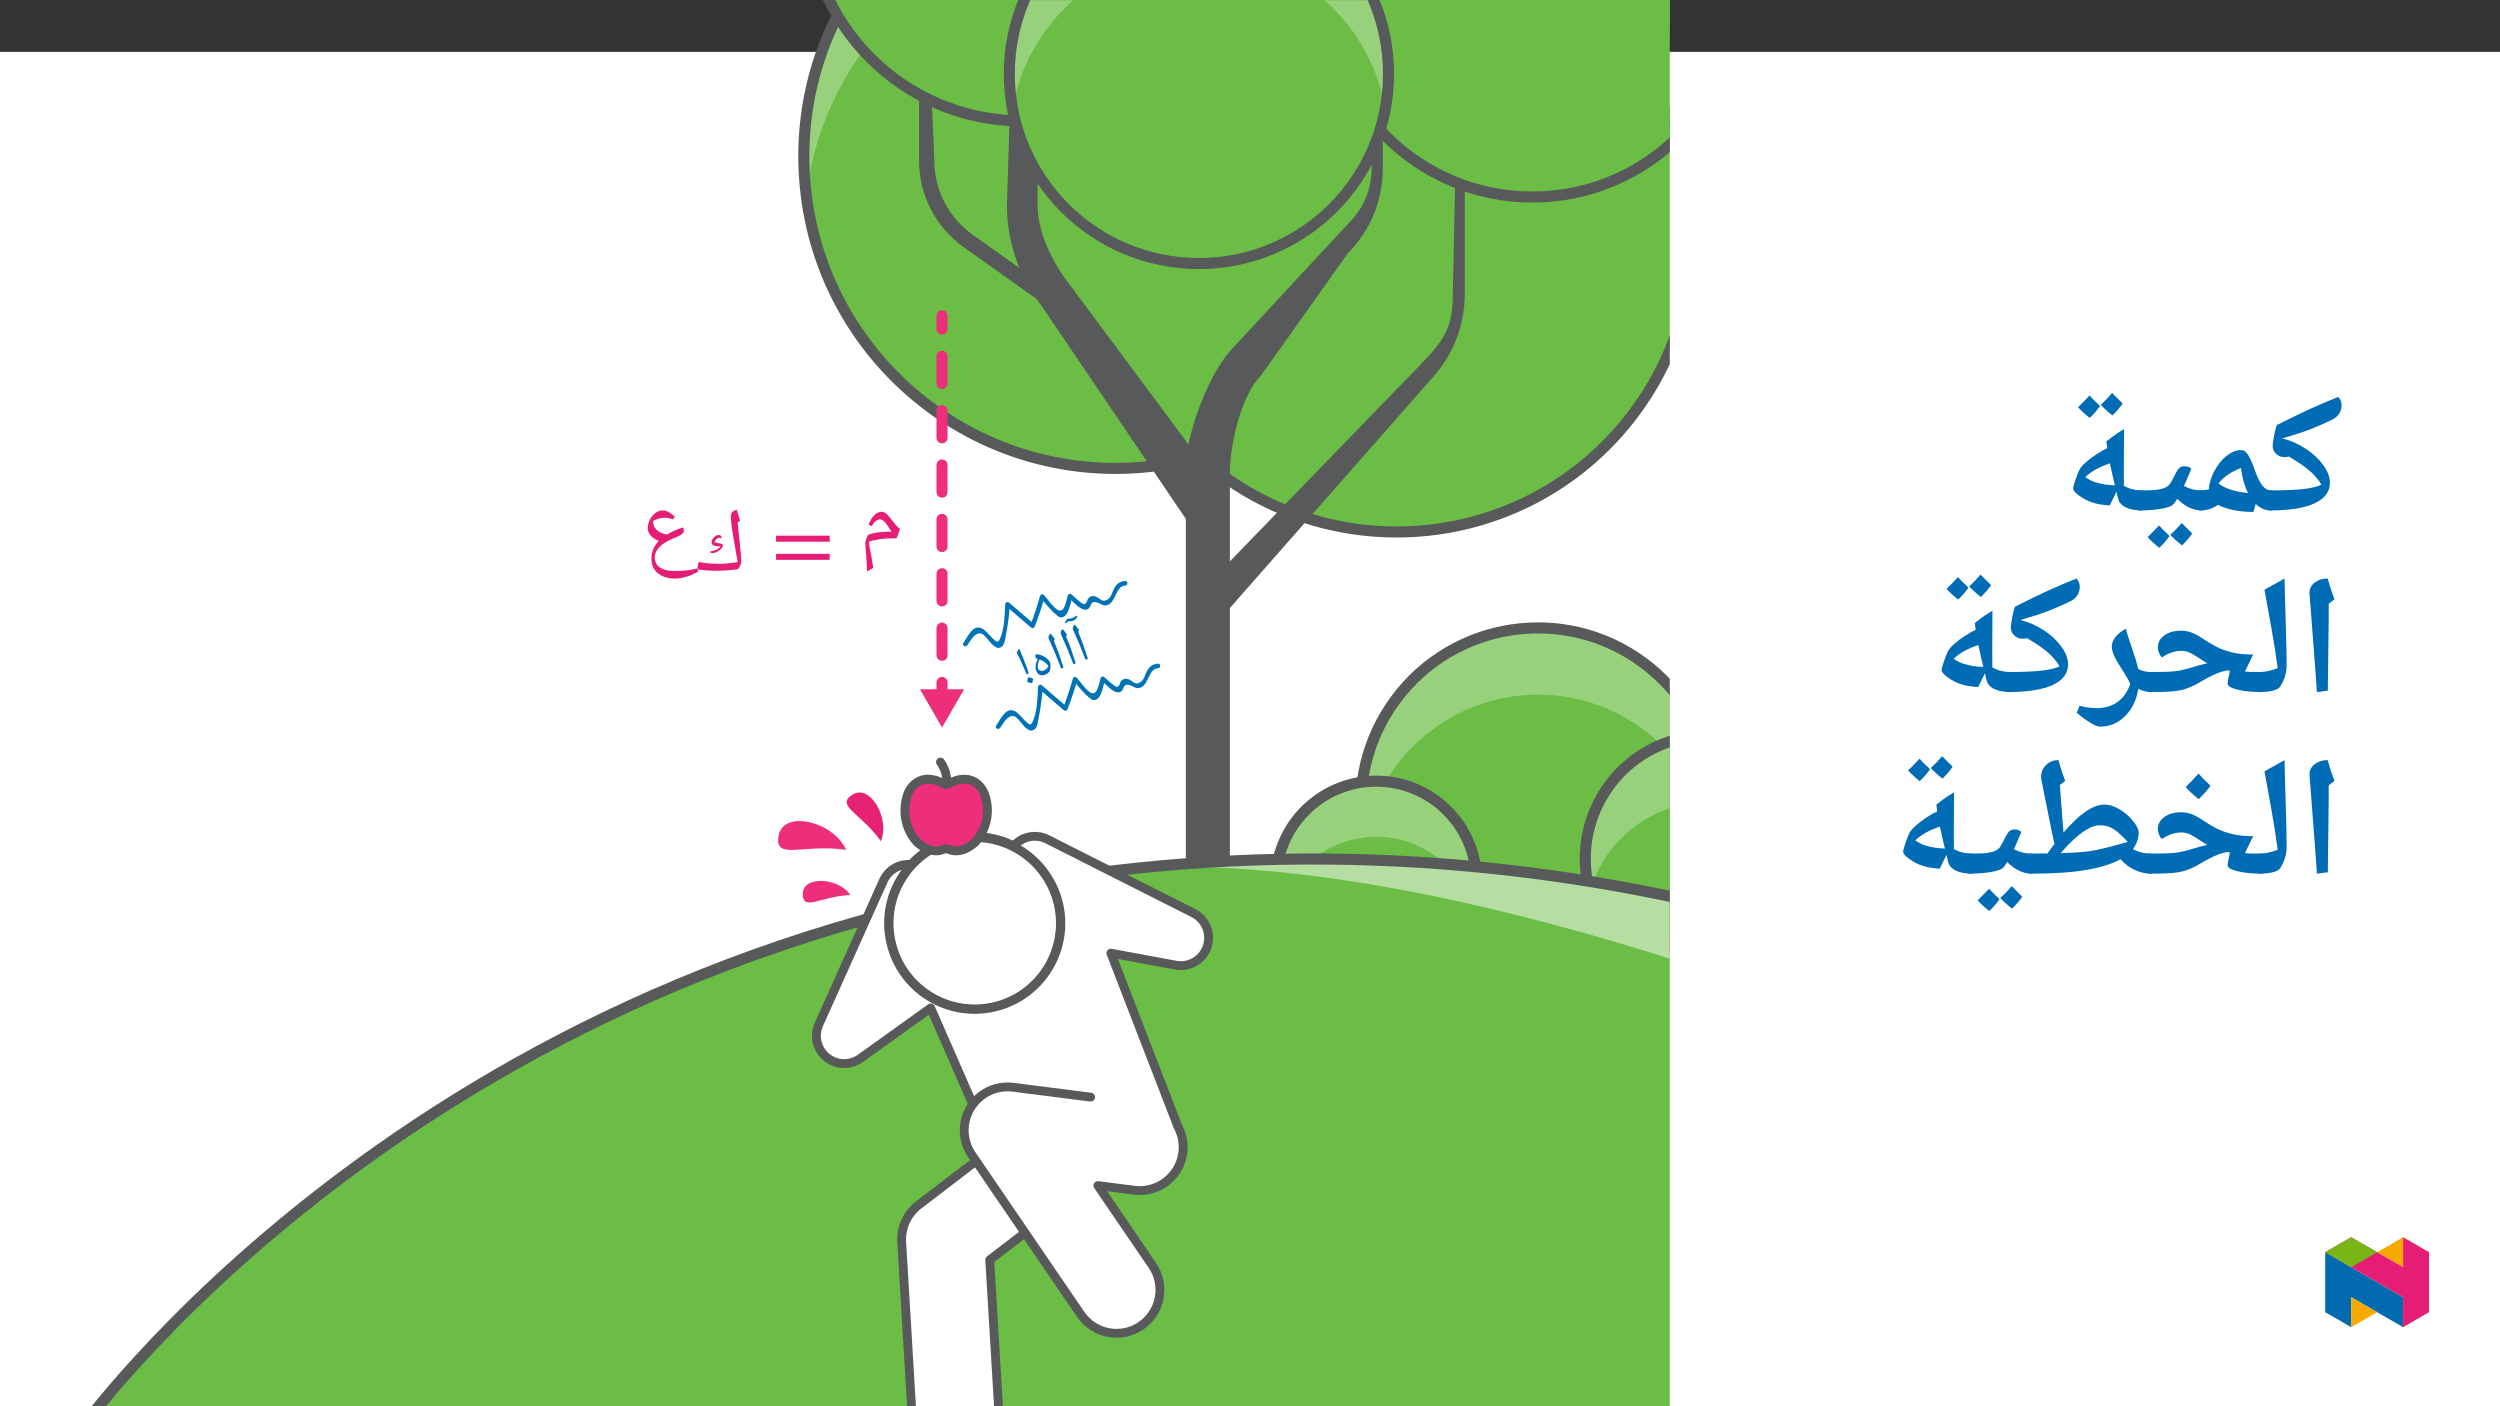
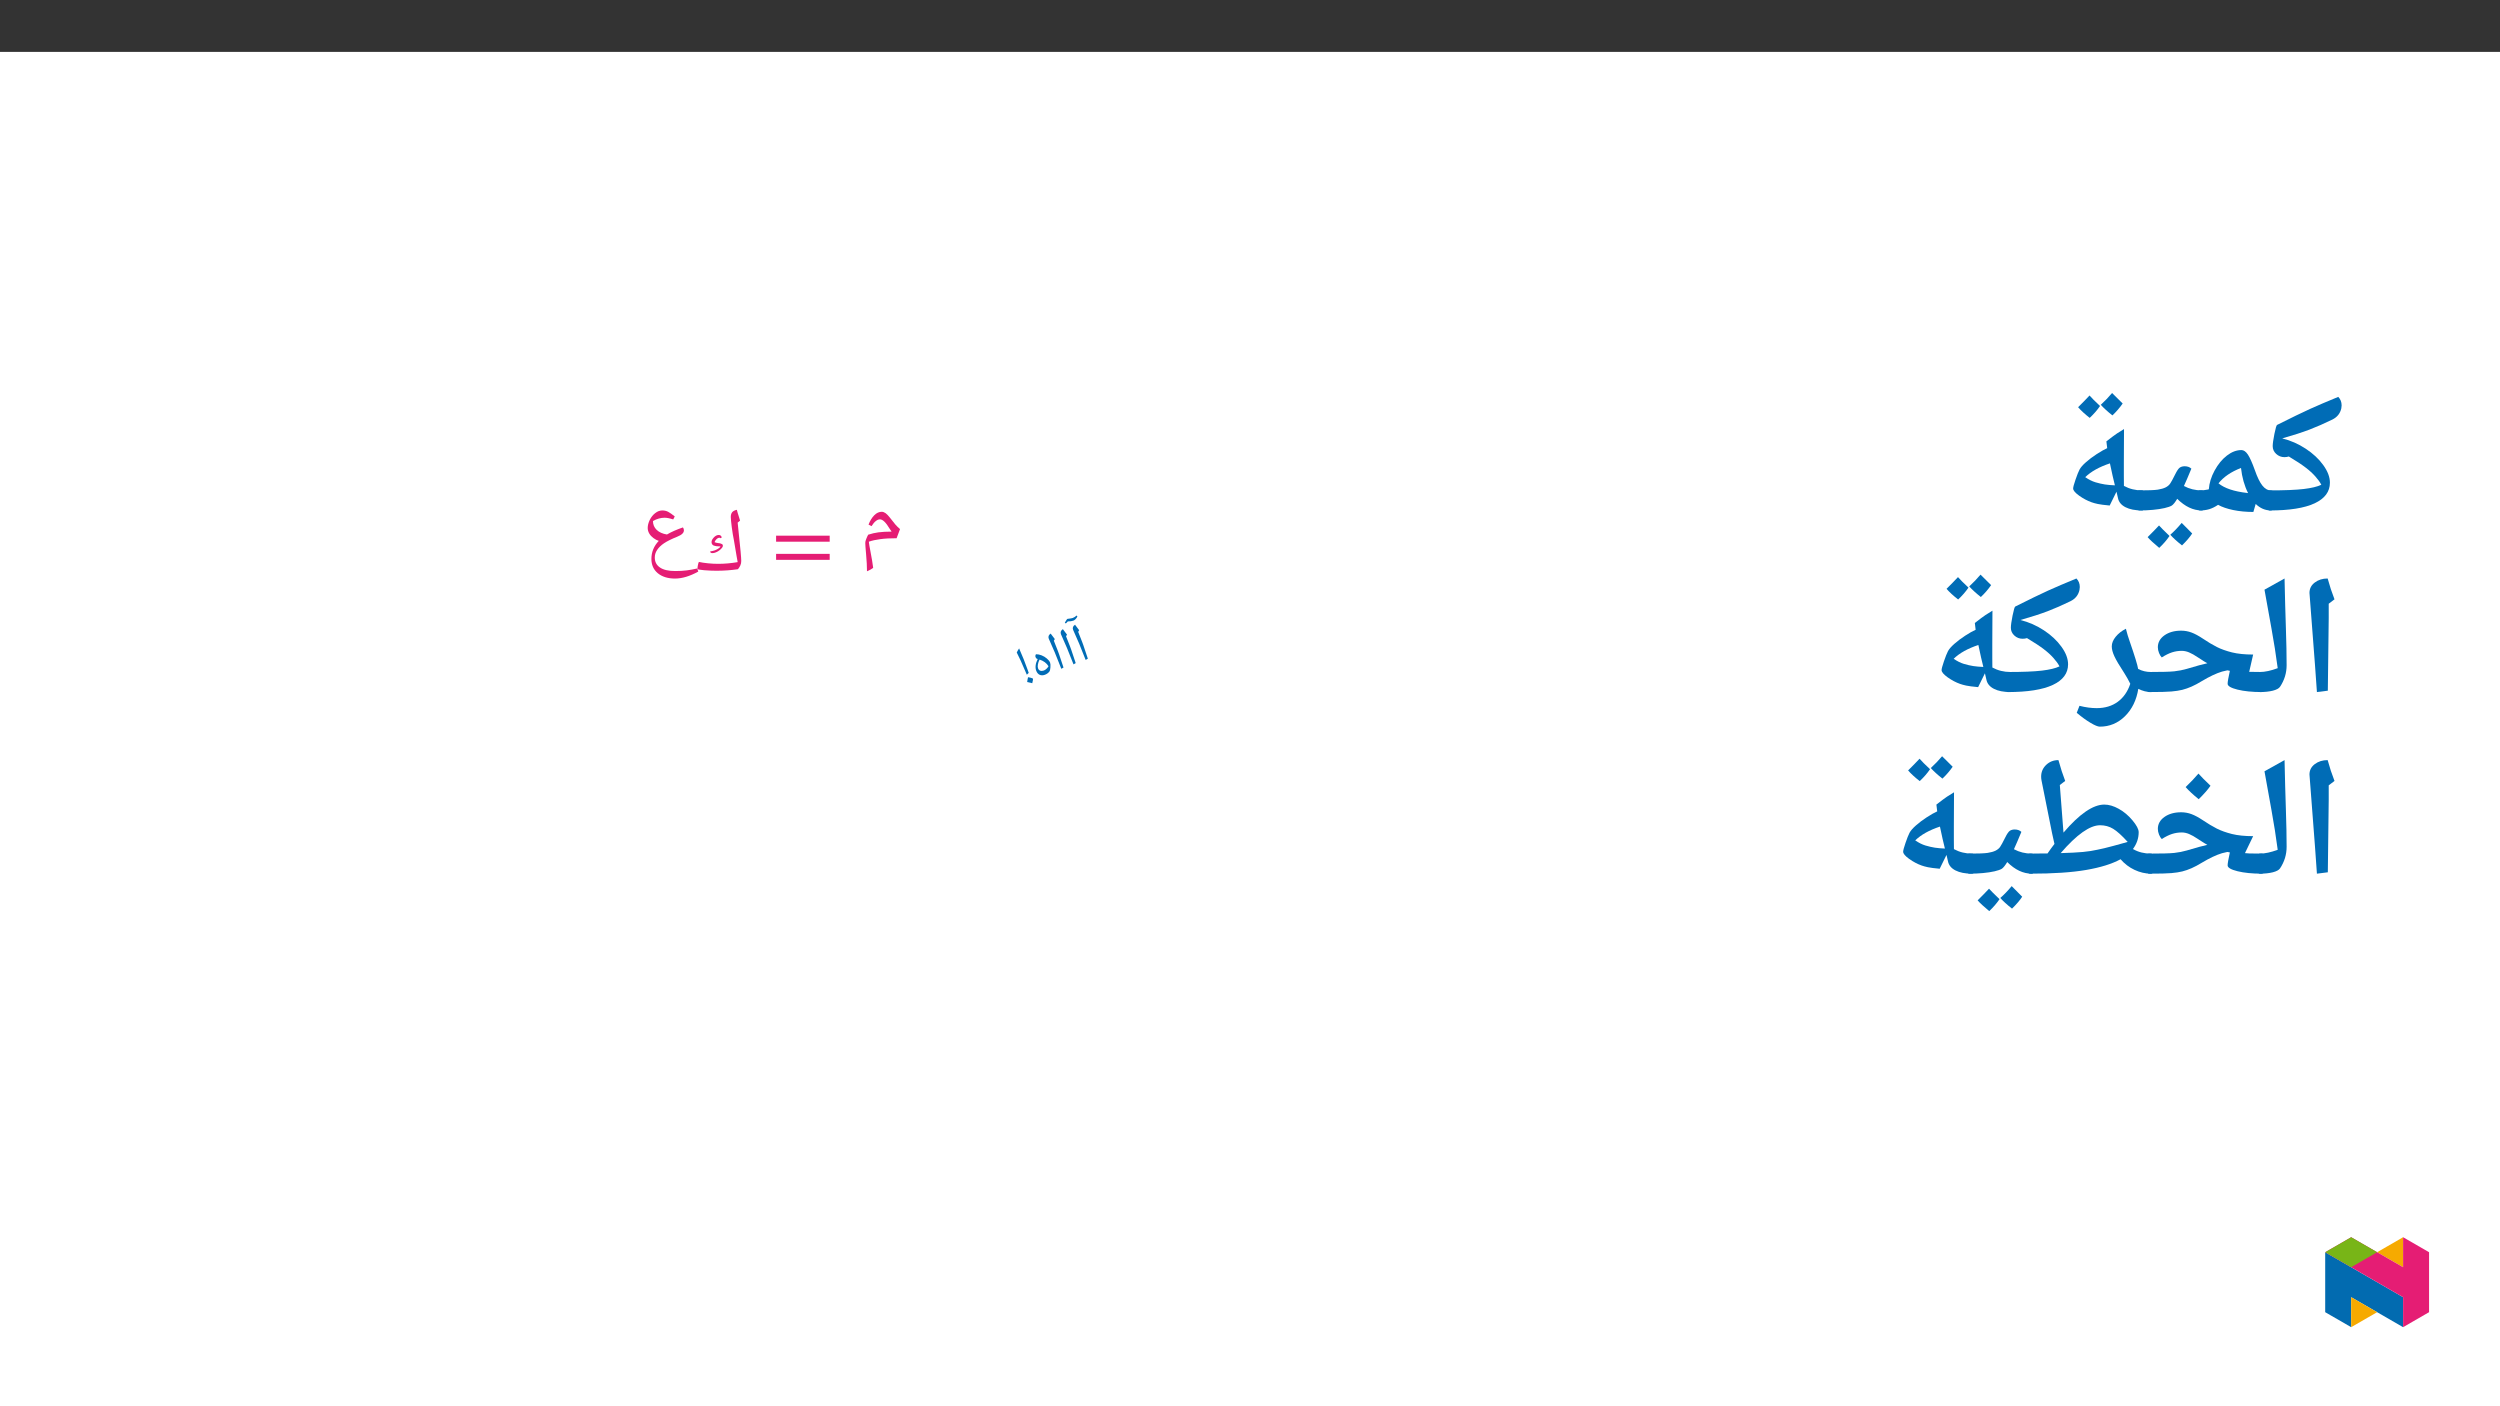
<svg xmlns="http://www.w3.org/2000/svg" xmlns:xlink="http://www.w3.org/1999/xlink" viewBox="0 0 960 540" version="1.1">
  <rect x="0" y="0" width="960" height="540" fill="#333333" stroke="none" />
  <defs>
    <g>
      <symbol overflow="visible" id="glyph0-0">
        <path style="stroke:none;" d="M 8.719 0 L 8.719 -23.859 L -0.031 -23.859 L -0.031 0 Z M 6.422 -2.344 L 2.297 -2.344 L 2.297 -21.547 L 6.375 -21.547 L 6.375 -2.344 Z M 6.422 -2.344 " />
      </symbol>
      <symbol overflow="visible" id="glyph0-1">
        <path style="stroke:none;" d="M 5.375 -1.109 C 5.156 -2.828 4.844 -4.812 4.391 -7.078 L 3.938 -9.562 L 3.703 -11.156 C 4.984 -11.609 6.484 -11.922 8.156 -12.141 C 9.828 -12.375 11.891 -12.484 14.375 -12.484 L 15.688 -16 C 15.094 -16.5 14.469 -17.094 13.875 -17.781 C 13.281 -18.484 12.594 -19.359 11.828 -20.359 C 11.234 -21.141 10.672 -21.688 10.188 -22.078 C 9.656 -22.453 9.172 -22.641 8.656 -22.641 C 7.672 -22.641 6.703 -22.219 5.828 -21.344 C 4.953 -20.469 4.188 -19.281 3.594 -17.719 L 4.75 -17.125 C 5.328 -18.062 5.891 -18.734 6.422 -19.109 C 6.938 -19.531 7.469 -19.734 7.984 -19.734 C 9.062 -19.734 10.281 -18.516 11.719 -16.109 L 12.453 -15.031 C 10.422 -15.031 8.75 -14.922 7.391 -14.75 C 6.062 -14.578 4.781 -14.266 3.453 -13.844 C 3.141 -13.281 2.891 -12.688 2.688 -12.141 C 2.438 -11.578 2.344 -11.094 2.344 -10.641 C 2.344 -10.109 2.438 -8.688 2.656 -6.344 C 2.891 -3.797 3 -1.609 3 0.203 C 3.938 -0.172 4.703 -0.594 5.375 -1.109 Z M 5.375 -1.109 " />
      </symbol>
      <symbol overflow="visible" id="glyph0-2">
        <path style="stroke:none;" d="M 22.219 -11.156 L 22.219 -13.469 L 1.641 -13.469 L 1.641 -11.156 Z M 22.219 -4.188 L 22.219 -6.484 L 1.641 -6.484 L 1.641 -4.188 Z M 22.219 -4.188 " />
      </symbol>
      <symbol overflow="visible" id="glyph0-3">
        <path style="stroke:none;" d="M 7.875 0 C 10.781 0 13.5 -0.203 16.109 -0.594 C 16.5 -1.047 16.781 -1.531 17.016 -2.016 C 17.266 -2.547 17.375 -3.109 17.375 -3.766 C 17.375 -4.297 17.297 -5.516 17.125 -7.422 C 16.953 -9.344 16.734 -11.469 16.469 -13.844 L 16 -18.484 L 16.922 -19.25 L 16.328 -21.203 C 16.109 -21.797 15.906 -22.531 15.688 -23.406 C 14.859 -23.234 14.234 -22.906 13.875 -22.453 C 13.531 -22 13.359 -21.406 13.359 -20.641 C 13.359 -19.953 13.5 -18.625 13.734 -16.734 C 13.984 -14.781 14.266 -13.109 14.578 -11.609 L 15.625 -5.406 L 16 -3.312 C 13.531 -2.891 11.016 -2.656 8.547 -2.656 C 7.281 -2.656 5.969 -2.719 4.609 -2.859 C 3.203 -3 2.062 -3.172 1.109 -3.391 C 0.969 -3.141 0.844 -2.75 0.734 -2.156 C 0.625 -1.609 0.562 -1.109 0.562 -0.703 C 0.562 -0.516 1.438 -0.344 3.141 -0.203 C 4.844 -0.062 6.422 0 7.875 0 Z M 9.422 -9.344 C 9.344 -9.203 9.234 -9.062 9.109 -8.922 C 9 -8.828 8.828 -8.688 8.656 -8.578 C 8.266 -8.297 7.812 -8.062 7.25 -7.844 C 6.656 -7.641 6.062 -7.5 5.438 -7.422 C 5.438 -7.281 5.516 -7.109 5.609 -6.969 C 5.75 -6.828 6 -6.766 6.281 -6.766 C 6.734 -6.766 7.219 -6.875 7.672 -7.078 C 8.156 -7.281 8.609 -7.531 9 -7.844 C 9.375 -8.156 9.688 -8.438 9.969 -8.781 C 10.188 -9.062 10.328 -9.344 10.328 -9.562 C 10.328 -9.688 10.281 -9.828 10.25 -9.938 C 10.219 -10.047 10.109 -10.156 10.016 -10.219 C 9.828 -10.328 9.625 -10.422 9.422 -10.469 C 9.141 -10.531 8.891 -10.609 8.656 -10.609 C 8.406 -10.672 8.125 -10.703 7.875 -10.734 C 7.609 -10.812 7.359 -10.875 7.156 -10.953 C 7.188 -11.188 7.281 -11.406 7.422 -11.578 C 7.562 -11.781 7.75 -11.969 7.875 -12.141 C 8.094 -12.312 8.266 -12.422 8.438 -12.562 C 8.609 -12.625 8.781 -12.688 8.922 -12.688 C 9.109 -12.688 9.203 -12.625 9.312 -12.484 L 9.906 -12.766 C 9.734 -13.422 9.344 -13.734 8.719 -13.734 C 8.406 -13.734 8.016 -13.641 7.703 -13.469 C 7.391 -13.281 7.078 -13.047 6.828 -12.766 C 6.594 -12.516 6.375 -12.203 6.203 -11.922 C 6.031 -11.578 5.969 -11.297 5.969 -11.016 C 5.969 -10.703 6.031 -10.422 6.172 -10.219 C 6.281 -10.016 6.484 -9.828 6.766 -9.688 L 6.797 -9.688 C 7.078 -9.594 7.422 -9.484 7.875 -9.422 C 8.328 -9.375 8.859 -9.344 9.422 -9.344 Z M 9.422 -9.344 " />
      </symbol>
      <symbol overflow="visible" id="glyph0-4">
        <path style="stroke:none;" d="M 12.969 3 C 15.734 3 18.734 2.094 21.938 0.312 L 21.547 -0.875 C 20.188 -0.562 18.828 -0.312 17.5 -0.141 C 16.188 0.031 14.688 0.109 13.078 0.109 C 10.5 0.109 8.547 -0.344 7.219 -1.25 C 5.891 -2.156 5.234 -3.422 5.234 -5.094 C 5.234 -6.109 5.516 -7.047 6.109 -7.953 C 6.703 -8.859 7.562 -9.734 8.75 -10.531 C 9.938 -11.328 11.609 -12.172 13.734 -13.016 C 14.75 -13.422 15.453 -13.844 15.828 -14.234 C 16.219 -14.609 16.422 -15.062 16.422 -15.547 C 16.422 -15.938 16.281 -16.281 16.047 -16.641 C 13.672 -15.828 11.609 -14.922 9.906 -13.922 C 8.234 -14.188 6.906 -14.781 5.969 -15.688 C 5.016 -16.594 4.531 -17.75 4.531 -19.109 C 6.062 -19.953 7.562 -20.359 9 -20.359 C 9.828 -20.359 10.953 -20.156 12.312 -19.703 L 12.906 -20.859 C 11.891 -21.688 11.016 -22.281 10.359 -22.641 C 9.688 -22.984 8.922 -23.156 8.125 -23.156 C 7.188 -23.156 6.25 -22.812 5.406 -22.141 C 4.562 -21.484 3.844 -20.609 3.312 -19.531 C 2.797 -18.453 2.516 -17.438 2.516 -16.422 C 2.516 -15.688 2.719 -14.969 3.109 -14.297 C 3.484 -13.641 4.047 -13.047 4.703 -12.562 C 5.375 -12.062 6.062 -11.688 6.766 -11.469 C 4.875 -9.484 3.938 -7.156 3.938 -4.531 C 3.938 -2.266 4.75 -0.422 6.375 0.938 C 8.016 2.297 10.25 3 12.969 3 Z M 12.969 3 " />
      </symbol>
      <symbol overflow="visible" id="glyph1-0">
        <path style="stroke:none;" d="M 0.984 -0.359 L -4.141 -14.438 L 3.766 -17.312 L 8.891 -3.234 Z M 1.594 -1.641 L 7.578 -3.828 L 3.141 -16.031 L -2.844 -13.844 Z M 1.594 -1.641 " />
      </symbol>
      <symbol overflow="visible" id="glyph1-1">
        <path style="stroke:none;" d="M 0.703 -7.703 L 1.156 -6.469 C 1.613 -5.195 2.195 -3.453 2.906 -1.234 L 2.062 -0.75 C 0.301 -5.332 -1.266 -9.098 -2.641 -12.047 L -2.75 -12.281 C -2.906 -12.695 -2.922 -13.066 -2.797 -13.391 C -2.68 -13.723 -2.414 -14.02 -2 -14.281 C -1.945 -14.188 -1.898 -14.109 -1.859 -14.047 C -1.816 -13.992 -1.344 -13.367 -0.438 -12.172 L -0.812 -11.516 L -0.766 -11.438 C -0.191 -10.039 0.297 -8.797 0.703 -7.703 Z M -2.766 -15.078 Z M 2.969 0.078 Z M -2.609 -15.859 C -3.203 -15.641 -3.926 -15.535 -4.781 -15.547 L -5.547 -14.75 L -5.938 -15.062 C -5.395 -15.988 -5.082 -16.469 -5 -16.5 L -4.625 -16.562 C -3.801 -16.645 -3.219 -16.75 -2.875 -16.875 C -2.645 -16.957 -2.379 -17.094 -2.078 -17.281 C -1.785 -17.477 -1.566 -17.656 -1.422 -17.812 L -1.109 -17.453 C -1.273 -17.078 -1.504 -16.738 -1.797 -16.438 C -2.086 -16.145 -2.359 -15.953 -2.609 -15.859 Z M -3.047 -15.484 Z M -3.734 -17.375 Z M -3.734 -17.375 " />
      </symbol>
      <symbol overflow="visible" id="glyph1-2">
        <path style="stroke:none;" d="M 0.703 -7.703 L 1.156 -6.469 C 1.613 -5.195 2.195 -3.453 2.906 -1.234 L 2.062 -0.75 C 0.301 -5.332 -1.266 -9.098 -2.641 -12.047 L -2.75 -12.281 C -2.906 -12.695 -2.922 -13.066 -2.797 -13.391 C -2.68 -13.723 -2.414 -14.02 -2 -14.281 C -1.945 -14.188 -1.898 -14.109 -1.859 -14.047 C -1.816 -13.992 -1.344 -13.367 -0.438 -12.172 L -0.812 -11.516 L -0.766 -11.438 C -0.191 -10.039 0.297 -8.797 0.703 -7.703 Z M -2.766 -15.078 Z M 2.969 0.078 Z M 2.969 0.078 " />
      </symbol>
      <symbol overflow="visible" id="glyph1-3">
        <path style="stroke:none;" d="M 0.203 -8.125 C 0.129 -8.332 0.109 -8.539 0.141 -8.75 C 0.18 -8.969 0.258 -9.141 0.375 -9.266 C 1.051 -9.273 1.758 -9.133 2.5 -8.844 C 3.25 -8.551 3.93 -8.141 4.547 -7.609 C 5.172 -7.086 5.582 -6.562 5.781 -6.031 C 5.926 -5.633 5.969 -5.039 5.906 -4.25 C 5.852 -3.469 5.723 -2.926 5.516 -2.625 C 5.086 -2.062 4.504 -1.645 3.766 -1.375 C 3.016 -1.102 2.344 -1.102 1.75 -1.375 C 1.164 -1.656 0.727 -2.188 0.438 -2.969 C 0.219 -3.582 0.148 -4.254 0.234 -4.984 C 0.316 -5.723 0.578 -6.539 1.016 -7.438 C 0.773 -7.477 0.594 -7.566 0.469 -7.703 C 0.352 -7.836 0.266 -7.977 0.203 -8.125 Z M 1.141 -3.875 C 1.305 -3.406 1.586 -3.098 1.984 -2.953 C 2.379 -2.805 2.848 -2.828 3.391 -3.016 C 3.742 -3.148 4.094 -3.383 4.438 -3.719 C 4.789 -4.062 5.035 -4.375 5.172 -4.656 C 4.441 -5.852 3.297 -6.707 1.734 -7.219 C 1.41 -6.582 1.195 -5.957 1.094 -5.344 C 0.988 -4.738 1.004 -4.25 1.141 -3.875 Z M 0.047 -10.234 Z M 4.453 -0.969 Z M 4.625 -0.516 Z M 4.625 -0.516 " />
      </symbol>
      <symbol overflow="visible" id="glyph1-4">
        <path style="stroke:none;" d="M 1 -0.062 C 1.051 -0.375 1.098 -0.68 1.141 -0.984 C 1.18 -1.297 1.242 -1.602 1.328 -1.906 C 1.984 -1.801 2.457 -1.691 2.75 -1.578 C 3.051 -1.461 3.219 -1.375 3.25 -1.312 C 3.289 -1.164 3.191 -0.594 2.953 0.406 L 2.391 0.25 C 2.078 0.156 1.613 0.051 1 -0.062 Z M 0.875 -2.859 C -0.238 -5.461 -1.039 -7.297 -1.531 -8.359 C -2.031 -9.422 -2.52 -10.43 -3 -11.391 C -2.781 -11.867 -2.477 -12.395 -2.094 -12.969 C -1.289 -11.145 -0.703 -9.75 -0.328 -8.781 C 0.047 -7.82 0.5 -6.617 1.031 -5.172 L 1.594 -3.578 Z M 0.875 -2.859 " />
      </symbol>
      <symbol overflow="visible" id="glyph2-0">
        <path style="stroke:none;" d="M 6.125 -46.406 L 32.812 -46.406 L 32.812 0 L 6.125 0 Z M 9.422 -3.297 L 29.516 -3.297 L 29.516 -43.094 L 9.422 -43.094 Z M 9.422 -3.297 " />
      </symbol>
      <symbol overflow="visible" id="glyph2-1">
        <path style="stroke:none;" d="M 0 -0.578 C -0.363 -0.578 -0.547 -0.754 -0.547 -1.109 L -0.547 -7.75 C -0.547 -8.102 -0.363 -8.281 0 -8.281 C 5.727 -8.281 10.094 -8.457 13.094 -8.812 C 16.102 -9.176 18.352 -9.719 19.844 -10.438 C 19.332 -11.438 18.566 -12.504 17.547 -13.641 C 16.535 -14.785 15.289 -15.922 13.812 -17.047 C 12.344 -18.18 10.191 -19.598 7.359 -21.297 C 6.859 -21.129 6.289 -21.047 5.656 -21.047 C 4.469 -21.047 3.422 -21.457 2.516 -22.281 C 1.617 -23.102 1.172 -24.098 1.172 -25.266 C 1.172 -26.211 1.391 -27.781 1.828 -29.969 C 2.273 -32.164 2.617 -33.316 2.859 -33.422 C 8.336 -36.172 12.547 -38.211 15.484 -39.547 C 18.43 -40.879 22.051 -42.426 26.344 -44.188 C 27.207 -43.312 27.641 -42.219 27.641 -40.906 L 27.516 -39.766 C 27.086 -37.836 25.945 -36.41 24.094 -35.484 C 21.02 -33.984 18.086 -32.695 15.297 -31.625 C 12.504 -30.562 9.016 -29.438 4.828 -28.25 C 8.047 -27.445 11.055 -26.125 13.859 -24.281 C 16.66 -22.438 18.906 -20.336 20.594 -17.984 C 22.289 -15.641 23.141 -13.391 23.141 -11.234 C 23.141 -7.785 21.18 -5.145 17.266 -3.312 C 13.348 -1.488 7.594 -0.578 0 -0.578 Z M 3.172 -39.141 Z M 12.734 3.75 Z M 12.734 3.75 " />
      </symbol>
      <symbol overflow="visible" id="glyph2-2">
        <path style="stroke:none;" d="M 27.969 -1.266 C 27.969 -0.805 27.723 -0.578 27.234 -0.578 C 25.055 -0.578 23.109 -1.41 21.391 -3.078 L 20.5 0 C 17.727 0 15.148 -0.242 12.766 -0.734 C 10.391 -1.234 8.453 -1.898 6.953 -2.734 C 5.742 -1.93 4.598 -1.367 3.516 -1.047 C 2.441 -0.734 1.27 -0.578 0 -0.578 C -0.363 -0.578 -0.547 -0.754 -0.547 -1.109 L -0.547 -7.75 C -0.547 -8.102 -0.363 -8.281 0 -8.281 C 0.969 -8.281 1.953 -8.383 2.953 -8.594 L 3.391 -8.703 C 3.566 -11.086 4.305 -13.484 5.609 -15.891 C 6.922 -18.305 8.492 -20.223 10.328 -21.641 C 12.16 -23.055 14.02 -23.766 15.906 -23.766 C 16.789 -23.766 17.613 -23.195 18.375 -22.062 C 19.133 -20.938 20.035 -18.926 21.078 -16.031 C 22.004 -13.363 22.957 -11.406 23.938 -10.156 C 24.926 -8.906 26.023 -8.281 27.234 -8.281 C 27.723 -8.281 27.969 -8.07 27.969 -7.656 Z M 15.75 -16.891 C 11.938 -15.422 9.055 -13.453 7.109 -10.984 C 9.41 -9.098 13.07 -7.867 18.094 -7.297 L 18.469 -7.234 C 17.051 -10.066 16.145 -13.285 15.75 -16.891 Z M 13.297 -28.531 Z M 15.391 3.75 Z M 15.391 3.75 " />
      </symbol>
      <symbol overflow="visible" id="glyph2-3">
        <path style="stroke:none;" d="M 0 -0.578 C -0.363 -0.578 -0.547 -0.754 -0.547 -1.109 L -0.547 -7.75 C -0.547 -8.102 -0.363 -8.281 0 -8.281 C 3.488 -8.281 5.852 -8.375 7.094 -8.562 C 8.332 -8.758 9.332 -9.047 10.094 -9.422 C 10.852 -9.805 11.43 -10.285 11.828 -10.859 C 12.234 -11.43 12.883 -12.625 13.781 -14.438 C 14.477 -15.852 15.078 -16.723 15.578 -17.047 C 16.086 -17.379 16.703 -17.547 17.422 -17.547 C 18.484 -17.547 19.344 -17.238 20 -16.625 C 18.832 -13.789 17.879 -11.57 17.141 -9.969 C 19.211 -8.844 21.5 -8.281 24 -8.281 C 24.352 -8.281 24.531 -8.102 24.531 -7.75 L 24.531 -1.109 C 24.531 -0.754 24.352 -0.578 24 -0.578 C 20.695 -0.578 17.551 -2.066 14.562 -5.047 C 13.719 -3.648 13.016 -2.781 12.453 -2.438 C 11.891 -2.102 10.969 -1.785 9.688 -1.484 C 8.414 -1.191 6.938 -0.969 5.25 -0.812 C 3.57 -0.656 1.82 -0.578 0 -0.578 Z M 14.062 -22.344 Z M 12.281 3.75 Z M 11.609 9.219 C 10.535 10.801 9.219 12.328 7.656 13.797 C 5.551 12.055 4.066 10.68 3.203 9.672 L 5.516 7.344 L 7.578 5.188 C 8.148 5.844 9.492 7.188 11.609 9.219 Z M 20.312 8.266 C 19.445 9.617 18.145 11.145 16.406 12.844 C 14.477 11.332 12.977 9.969 11.906 8.75 C 13.281 7.562 14.738 6.047 16.281 4.203 C 16.531 4.484 17.875 5.836 20.312 8.266 Z M 11.969 4.203 Z M 11.938 14.422 Z M 11.938 9.344 Z M 11.938 9.344 " />
      </symbol>
      <symbol overflow="visible" id="glyph2-4">
        <path style="stroke:none;" d="M 21.438 -2.469 C 19.32 -2.664 17.801 -2.863 16.875 -3.062 C 15.957 -3.258 15.16 -3.477 14.484 -3.719 C 12.879 -4.289 11.297 -5.129 9.734 -6.234 C 8.18 -7.348 7.406 -8.273 7.406 -9.016 C 7.406 -9.504 7.707 -10.629 8.312 -12.391 C 8.914 -14.16 9.43 -15.457 9.859 -16.281 C 10.297 -17.102 11.117 -18.047 12.328 -19.109 C 13.535 -20.18 14.922 -21.223 16.484 -22.234 C 18.055 -23.254 19.391 -24.008 20.484 -24.5 L 20.172 -27.109 C 22.016 -28.547 23.379 -29.562 24.266 -30.156 C 25.148 -30.75 26.039 -31.305 26.938 -31.828 L 26.875 -18.859 L 26.875 -13.672 L 26.906 -10 C 29.02 -8.852 31.332 -8.281 33.844 -8.281 C 34.207 -8.281 34.391 -8.102 34.391 -7.75 L 34.391 -1.109 C 34.391 -0.754 34.207 -0.578 33.844 -0.578 C 31.227 -0.578 29.109 -0.992 27.484 -1.828 C 25.867 -2.66 24.91 -3.836 24.609 -5.359 L 24.047 -7.781 Z M 12.047 -13.359 C 13.398 -12.43 14.711 -11.773 15.984 -11.391 C 17.254 -11.016 18.453 -10.738 19.578 -10.562 C 20.711 -10.395 22 -10.281 23.438 -10.219 C 22.906 -12.289 22.27 -15.102 21.531 -18.656 C 17.445 -17.301 14.285 -15.535 12.047 -13.359 Z M 18.047 -35.953 Z M 22.844 3.75 Z M 17.734 -40.688 C 16.648 -39.102 15.328 -37.582 13.766 -36.125 C 11.898 -37.582 10.414 -38.945 9.312 -40.219 L 11.641 -42.562 L 13.703 -44.719 C 14.504 -43.789 15.848 -42.445 17.734 -40.688 Z M 26.422 -41.641 C 25.297 -40.016 23.984 -38.492 22.484 -37.078 C 20.691 -38.492 19.203 -39.848 18.016 -41.141 C 19.598 -42.598 21.047 -44.109 22.359 -45.672 C 23.141 -44.848 24.492 -43.504 26.422 -41.641 Z M 17.922 -47.266 Z M 17.891 -36.125 Z M 17.891 -36.125 " />
      </symbol>
      <symbol overflow="visible" id="glyph2-5">
        <path style="stroke:none;" d="M 12.375 -29.047 L 12.031 -1.109 L 7.844 -0.578 L 7.109 -10.891 L 4.984 -38.656 C 4.984 -40.281 5.66 -41.609 7.016 -42.641 C 8.367 -43.672 10.02 -44.188 11.969 -44.188 C 12.707 -41.445 13.582 -38.781 14.594 -36.188 L 12.375 -34.5 Z M 9.203 -47.359 Z M 9.812 3.75 Z M 9.812 3.75 " />
      </symbol>
      <symbol overflow="visible" id="glyph2-6">
        <path style="stroke:none;" d="M 1.781 -39.891 L 9.484 -44.188 C 9.641 -37.031 9.812 -30.688 10 -25.156 C 10.188 -19.625 10.281 -14.867 10.281 -10.891 C 10.281 -7.898 9.438 -5.141 7.75 -2.609 C 7.32 -1.973 6.398 -1.473 4.984 -1.109 C 3.566 -0.754 1.906 -0.578 0 -0.578 C -0.363 -0.578 -0.547 -0.754 -0.547 -1.109 L -0.547 -7.75 C -0.547 -8.102 -0.363 -8.281 0 -8.281 C 1.945 -8.281 4.234 -8.77 6.859 -9.75 C 6.516 -12.301 6.148 -14.828 5.766 -17.328 C 5.391 -19.828 4.062 -27.348 1.781 -39.891 Z M 5.141 -47.359 Z M 7.484 3.75 Z M 7.484 3.75 " />
      </symbol>
      <symbol overflow="visible" id="glyph2-7">
-         <path style="stroke:none;" d="M 0 -0.578 C -0.363 -0.578 -0.547 -0.754 -0.547 -1.109 L -0.547 -7.75 C -0.547 -8.102 -0.363 -8.281 0 -8.281 C 4.781 -8.281 8.008 -8.367 9.688 -8.547 C 11.375 -8.734 12.969 -9.047 14.469 -9.484 C 18.219 -10.609 20.852 -11.328 22.375 -11.641 L 21.141 -12.344 L 18.828 -13.844 C 17.453 -14.77 16.289 -15.426 15.344 -15.812 C 14.406 -16.207 13.469 -16.406 12.531 -16.406 C 11.238 -16.406 10 -16.211 8.812 -15.828 C 7.633 -15.453 6.316 -14.801 4.859 -13.875 C 4.473 -14.25 4.125 -14.816 3.812 -15.578 C 3.508 -16.336 3.359 -17.07 3.359 -17.781 C 3.359 -19.633 4.203 -21.16 5.891 -22.359 C 7.586 -23.555 9.727 -24.156 12.312 -24.156 C 13.688 -24.156 15.016 -23.914 16.297 -23.438 C 17.578 -22.957 19.02 -22.18 20.625 -21.109 C 22.57 -19.797 24.363 -18.723 26 -17.891 C 27.645 -17.066 29.582 -16.375 31.812 -15.812 C 34.051 -15.258 36.766 -14.984 39.953 -14.984 L 36.812 -8.469 L 38.438 -8.344 L 43.266 -8.281 C 43.617 -8.281 43.797 -8.102 43.797 -7.75 L 43.797 -1.109 C 43.797 -0.754 43.617 -0.578 43.266 -0.578 C 39.598 -0.578 36.492 -0.891 33.953 -1.516 C 31.422 -2.148 30.156 -2.895 30.156 -3.75 C 30.156 -4.508 30.441 -6.172 31.016 -8.734 L 30.062 -8.922 L 28 -8.438 C 25.812 -7.781 23.219 -6.555 20.219 -4.766 C 18.863 -3.93 17.566 -3.238 16.328 -2.688 C 15.086 -2.145 13.895 -1.727 12.75 -1.438 C 11.613 -1.156 10.223 -0.941 8.578 -0.797 C 6.941 -0.648 4.082 -0.578 0 -0.578 Z M 18.797 -28.906 Z M 20.688 3.75 Z M 20.688 3.75 " />
+         <path style="stroke:none;" d="M 0 -0.578 C -0.363 -0.578 -0.547 -0.754 -0.547 -1.109 L -0.547 -7.75 C -0.547 -8.102 -0.363 -8.281 0 -8.281 C 4.781 -8.281 8.008 -8.367 9.688 -8.547 C 11.375 -8.734 12.969 -9.047 14.469 -9.484 C 18.219 -10.609 20.852 -11.328 22.375 -11.641 L 21.141 -12.344 L 18.828 -13.844 C 17.453 -14.77 16.289 -15.426 15.344 -15.812 C 14.406 -16.207 13.469 -16.406 12.531 -16.406 C 11.238 -16.406 10 -16.211 8.812 -15.828 C 7.633 -15.453 6.316 -14.801 4.859 -13.875 C 4.473 -14.25 4.125 -14.816 3.812 -15.578 C 3.508 -16.336 3.359 -17.07 3.359 -17.781 C 3.359 -19.633 4.203 -21.16 5.891 -22.359 C 7.586 -23.555 9.727 -24.156 12.312 -24.156 C 13.688 -24.156 15.016 -23.914 16.297 -23.438 C 17.578 -22.957 19.02 -22.18 20.625 -21.109 C 22.57 -19.797 24.363 -18.723 26 -17.891 C 27.645 -17.066 29.582 -16.375 31.812 -15.812 C 34.051 -15.258 36.766 -14.984 39.953 -14.984 L 38.438 -8.344 L 43.266 -8.281 C 43.617 -8.281 43.797 -8.102 43.797 -7.75 L 43.797 -1.109 C 43.797 -0.754 43.617 -0.578 43.266 -0.578 C 39.598 -0.578 36.492 -0.891 33.953 -1.516 C 31.422 -2.148 30.156 -2.895 30.156 -3.75 C 30.156 -4.508 30.441 -6.172 31.016 -8.734 L 30.062 -8.922 L 28 -8.438 C 25.812 -7.781 23.219 -6.555 20.219 -4.766 C 18.863 -3.93 17.566 -3.238 16.328 -2.688 C 15.086 -2.145 13.895 -1.727 12.75 -1.438 C 11.613 -1.156 10.223 -0.941 8.578 -0.797 C 6.941 -0.648 4.082 -0.578 0 -0.578 Z M 18.797 -28.906 Z M 20.688 3.75 Z M 20.688 3.75 " />
      </symbol>
      <symbol overflow="visible" id="glyph2-8">
        <path style="stroke:none;" d="M 26.781 -1.109 C 26.781 -0.754 26.602 -0.578 26.25 -0.578 C 24.688 -0.578 23.078 -0.988 21.422 -1.812 C 20.723 2.508 19.02 6.008 16.312 8.688 C 13.602 11.363 10.379 12.703 6.641 12.703 C 5.891 12.703 4.695 12.211 3.062 11.234 C 1.426 10.266 -0.332 8.984 -2.219 7.391 L -1.172 4.703 C 1.148 5.297 3.348 5.594 5.422 5.594 C 8.617 5.594 11.316 4.785 13.516 3.172 C 15.723 1.566 17.332 -0.738 18.344 -3.75 C 17.688 -5.102 16.945 -6.426 16.125 -7.719 C 14.176 -10.695 12.875 -12.906 12.219 -14.344 C 11.562 -15.781 11.234 -17.031 11.234 -18.094 C 11.234 -19.344 11.734 -20.582 12.734 -21.812 C 13.742 -23.051 15.051 -24.078 16.656 -24.891 C 17.062 -23.234 17.562 -21.57 18.156 -19.906 C 20.039 -14.469 21.109 -10.984 21.359 -9.453 C 22.879 -8.672 24.508 -8.281 26.25 -8.281 C 26.602 -8.281 26.781 -8.102 26.781 -7.75 Z M 12.766 -29.641 Z M 6.562 15.875 Z M 6.562 15.875 " />
      </symbol>
      <symbol overflow="visible" id="glyph2-9">
        <path style="stroke:none;" d="M 0 -0.578 C -0.363 -0.578 -0.547 -0.754 -0.547 -1.109 L -0.547 -7.75 C -0.547 -8.102 -0.363 -8.281 0 -8.281 C 4.781 -8.281 8.008 -8.367 9.688 -8.547 C 11.375 -8.734 12.969 -9.047 14.469 -9.484 C 18.219 -10.609 20.852 -11.328 22.375 -11.641 L 21.141 -12.344 L 18.828 -13.844 C 17.453 -14.77 16.289 -15.426 15.344 -15.812 C 14.406 -16.207 13.469 -16.406 12.531 -16.406 C 11.238 -16.406 10 -16.211 8.812 -15.828 C 7.633 -15.453 6.316 -14.801 4.859 -13.875 C 4.473 -14.25 4.125 -14.816 3.812 -15.578 C 3.508 -16.336 3.359 -17.07 3.359 -17.781 C 3.359 -19.633 4.203 -21.16 5.891 -22.359 C 7.586 -23.555 9.727 -24.156 12.312 -24.156 C 13.688 -24.156 15.016 -23.914 16.297 -23.438 C 17.578 -22.957 19.02 -22.18 20.625 -21.109 C 22.57 -19.797 24.363 -18.723 26 -17.891 C 27.645 -17.066 29.582 -16.375 31.812 -15.812 C 34.051 -15.258 36.766 -14.984 39.953 -14.984 L 36.812 -8.469 L 38.438 -8.344 L 43.266 -8.281 C 43.617 -8.281 43.797 -8.102 43.797 -7.75 L 43.797 -1.109 C 43.797 -0.754 43.617 -0.578 43.266 -0.578 C 39.598 -0.578 36.492 -0.891 33.953 -1.516 C 31.422 -2.148 30.156 -2.895 30.156 -3.75 C 30.156 -4.508 30.441 -6.172 31.016 -8.734 L 30.062 -8.922 L 28 -8.438 C 25.812 -7.781 23.219 -6.555 20.219 -4.766 C 18.863 -3.93 17.566 -3.238 16.328 -2.688 C 15.086 -2.145 13.895 -1.727 12.75 -1.438 C 11.613 -1.156 10.223 -0.941 8.578 -0.797 C 6.941 -0.648 4.082 -0.578 0 -0.578 Z M 18.797 -28.906 Z M 20.688 3.75 Z M 23.578 -34.344 C 22.547 -32.844 21.035 -31.117 19.047 -29.172 C 16.91 -30.898 15.238 -32.453 14.031 -33.828 C 16.02 -35.754 17.66 -37.484 18.953 -39.016 C 19.879 -37.953 21.422 -36.395 23.578 -34.344 Z M 19.047 -28.531 Z M 18.984 -40.594 Z M 18.984 -40.594 " />
      </symbol>
      <symbol overflow="visible" id="glyph2-10">
        <path style="stroke:none;" d="M 46.969 -1.109 C 46.969 -0.754 46.781 -0.578 46.406 -0.578 C 44.27 -0.578 42.164 -1.066 40.094 -2.047 C 38.031 -3.023 36.25 -4.383 34.75 -6.125 C 31.508 -4.344 27.125 -2.973 21.594 -2.016 C 16.062 -1.055 8.863 -0.578 0 -0.578 C -0.363 -0.578 -0.547 -0.754 -0.547 -1.109 L -0.547 -7.75 C -0.547 -8.102 -0.363 -8.281 0 -8.281 L 5.359 -8.344 L 6.703 -8.344 C 7.586 -9.633 8.473 -10.852 9.359 -12 L 8.438 -16.156 L 4.406 -36.312 C 4.301 -36.844 4.25 -37.348 4.25 -37.828 C 4.25 -39.609 4.891 -41.113 6.172 -42.344 C 7.453 -43.57 9.023 -44.188 10.891 -44.188 C 11.691 -41.258 12.555 -38.594 13.484 -36.188 L 11.422 -34.625 L 12.828 -16.344 C 18.961 -23.52 24.188 -27.109 28.5 -27.109 C 30.258 -27.109 32.109 -26.566 34.047 -25.484 C 35.992 -24.41 37.754 -22.93 39.328 -21.047 C 40.91 -19.16 41.703 -17.645 41.703 -16.5 C 41.703 -14.156 40.961 -12 39.484 -10.031 L 39.641 -9.969 C 41.609 -8.844 43.863 -8.281 46.406 -8.281 C 46.781 -8.281 46.969 -8.102 46.969 -7.75 Z M 37.484 -12.766 C 35.242 -15.234 33.379 -16.914 31.891 -17.812 C 30.41 -18.719 28.738 -19.172 26.875 -19.172 C 22.945 -19.172 17.906 -15.602 11.75 -8.469 C 12.164 -8.469 13.77 -8.531 16.562 -8.656 C 19.352 -8.789 21.582 -9 23.25 -9.281 C 24.926 -9.57 26.688 -9.93 28.531 -10.359 C 30.375 -10.797 33.359 -11.598 37.484 -12.766 Z M 27.797 -33.141 Z M 23.234 3.75 Z M 23.234 3.75 " />
      </symbol>
    </g>
    <clipPath id="clip1">
      <path d="M 0 0 L 641.195 0 L 641.195 540 L 0 540 Z M 0 0 " />
    </clipPath>
    <clipPath id="clip3">
      <path d="M 308 0 L 641.195 0 L 641.195 205 L 308 205 Z M 308 0 " />
    </clipPath>
    <clipPath id="clip4">
      <path d="M 308 0 L 641.195 0 L 641.195 75 L 308 75 Z M 308 0 " />
    </clipPath>
    <filter id="alpha" filterUnits="objectBoundingBox" x="0%" y="0%" width="100%" height="100%">
      <feColorMatrix type="matrix" in="SourceGraphic" values="0 0 0 0 1 0 0 0 0 1 0 0 0 0 1 0 0 0 1 0" />
    </filter>
    <mask id="mask0">
      <g filter="url(#alpha)">
        <rect x="0" y="0" width="642" height="540" style="fill:rgb(0%,0%,0%);fill-opacity:0.3;stroke:none;" />
      </g>
    </mask>
    <clipPath id="clip6">
      <path d="M 0.652 0 L 333.195 0 L 333.195 74.871 L 0.652 74.871 Z M 0.652 0 " />
    </clipPath>
    <clipPath id="clip5">
      <rect width="334" height="75" />
    </clipPath>
    <g id="surface8" clip-path="url(#clip5)">
      <g clip-path="url(#clip6)" clip-rule="nonzero">
        <path style=" stroke:none;fill-rule:nonzero;fill:rgb(100%,100%,100%);fill-opacity:1;" d="M 111.777 -29.754 C 127.875 -91.922 191.32 -129.266 253.484 -113.168 C 299.48 -101.254 333.605 -62.555 339.66 -15.426 C 340.293 -20.336 340.617 -25.277 340.629 -30.23 C 340.629 -94.441 288.574 -146.5 224.359 -146.504 C 171.367 -146.496 125.078 -110.676 111.777 -59.383 C 45.914 -54.723 -3.699 2.445 0.957 68.305 C 1.113 70.5 1.328 72.688 1.602 74.871 C 8.68 18.188 54.801 -25.613 111.777 -29.754 " />
      </g>
    </g>
    <clipPath id="clip7">
      <path d="M 306 0 L 641.195 0 L 641.195 207 L 306 207 Z M 306 0 " />
    </clipPath>
    <clipPath id="clip8">
      <path d="M 508 0 L 641.195 0 L 641.195 76 L 508 76 Z M 508 0 " />
    </clipPath>
    <clipPath id="clip9">
      <path d="M 508 0 L 641.195 0 L 641.195 9 L 508 9 Z M 508 0 " />
    </clipPath>
    <mask id="mask1">
      <g filter="url(#alpha)">
        <rect x="0" y="0" width="642" height="540" style="fill:rgb(0%,0%,0%);fill-opacity:0.3;stroke:none;" />
      </g>
    </mask>
    <clipPath id="clip11">
      <path d="M 0.973 0 L 133.195 0 L 133.195 8.871 L 0.973 8.871 Z M 0.973 0 " />
    </clipPath>
    <clipPath id="clip10">
      <rect width="134" height="9" />
    </clipPath>
    <g id="surface12" clip-path="url(#clip10)">
      <g clip-path="url(#clip11)" clip-rule="nonzero">
        <path style=" stroke:none;fill-rule:nonzero;fill:rgb(100%,100%,100%);fill-opacity:1;" d="M 80.438 -57.91 C 119.41 -57.891 152.609 -29.602 158.82 8.871 C 159.527 4.68 159.898 0.434 159.926 -3.816 C 159.926 -47.711 124.344 -83.293 80.449 -83.293 C 36.555 -83.293 0.973 -47.711 0.973 -3.816 C 1 0.434 1.371 4.68 2.078 8.871 C 8.281 -29.598 41.473 -57.883 80.438 -57.91 " />
      </g>
    </g>
    <clipPath id="clip12">
      <path d="M 506 0 L 641.195 0 L 641.195 78 L 506 78 Z M 506 0 " />
    </clipPath>
    <mask id="mask2">
      <g filter="url(#alpha)">
        <rect x="0" y="0" width="642" height="540" style="fill:rgb(0%,0%,0%);fill-opacity:0.3;stroke:none;" />
      </g>
    </mask>
    <clipPath id="clip14">
      <path d="M 0.57 0 L 146.207 0 L 146.207 41.465 L 0.57 41.465 Z M 0.57 0 " />
    </clipPath>
    <clipPath id="clip13">
      <rect width="147" height="42" />
    </clipPath>
    <g id="surface15" clip-path="url(#clip13)">
      <g clip-path="url(#clip14)" clip-rule="nonzero">
        <path style=" stroke:none;fill-rule:nonzero;fill:rgb(100%,100%,100%);fill-opacity:1;" d="M 73.379 -18.258 C 108.527 -18.242 138.645 6.891 144.953 41.465 C 152.344 1.941 126.293 -36.094 86.766 -43.488 C 47.238 -50.879 9.203 -24.828 1.812 14.699 C 0.16 23.547 0.16 32.621 1.812 41.465 C 8.117 6.887 38.23 -18.246 73.379 -18.258 " />
      </g>
    </g>
    <clipPath id="clip15">
      <path d="M 522 241 L 641.195 241 L 641.195 364 L 522 364 Z M 522 241 " />
    </clipPath>
    <clipPath id="clip16">
      <path d="M 522 241 L 641.195 241 L 641.195 322 L 522 322 Z M 522 241 " />
    </clipPath>
    <mask id="mask3">
      <g filter="url(#alpha)">
        <rect x="0" y="0" width="642" height="540" style="fill:rgb(0%,0%,0%);fill-opacity:0.3;stroke:none;" />
      </g>
    </mask>
    <clipPath id="clip18">
      <path d="M 0.594 0.109 L 119.195 0.109 L 119.195 80.973 L 0.594 80.973 Z M 0.594 0.109 " />
    </clipPath>
    <clipPath id="clip17">
      <rect width="120" height="81" />
    </clipPath>
    <g id="surface18" clip-path="url(#clip17)">
      <g clip-path="url(#clip18)" clip-rule="nonzero">
        <path style=" stroke:none;fill-rule:nonzero;fill:rgb(100%,100%,100%);fill-opacity:1;" d="M 68.566 25.738 C 35.953 25.75 7.945 48.934 1.844 80.973 C -5.277 44.121 18.824 8.477 55.676 1.359 C 92.527 -5.762 128.172 18.34 135.293 55.191 C 136.938 63.707 136.938 72.457 135.293 80.973 C 129.188 48.934 101.18 25.75 68.566 25.738 " />
      </g>
    </g>
    <clipPath id="clip19">
      <path d="M 520 238 L 641.195 238 L 641.195 366 L 520 366 Z M 520 238 " />
    </clipPath>
    <mask id="mask4">
      <g filter="url(#alpha)">
        <rect x="0" y="0" width="642" height="540" style="fill:rgb(0%,0%,0%);fill-opacity:0.3;stroke:none;" />
      </g>
    </mask>
    <clipPath id="clip21">
      <path d="M 0.934 0.965 L 78 0.965 L 78 50.215 L 0.934 50.215 Z M 0.934 0.965 " />
    </clipPath>
    <clipPath id="clip20">
-       <rect width="78" height="51" />
-     </clipPath>
+       </clipPath>
    <g id="surface21" clip-path="url(#clip20)">
      <g clip-path="url(#clip21)" clip-rule="nonzero">
        <path style=" stroke:none;fill-rule:nonzero;fill:rgb(100%,100%,100%);fill-opacity:1;" d="M 39.477 22.332 C 22.301 22.336 7.203 33.707 2.461 50.215 C -3.453 29.773 8.324 8.41 28.762 2.496 C 49.203 -3.422 70.566 8.355 76.48 28.793 C 78.508 35.789 78.508 43.219 76.48 50.215 C 71.742 33.707 56.648 22.336 39.477 22.332 " />
      </g>
    </g>
    <clipPath id="clip22">
      <path d="M 608 282 L 641.195 282 L 641.195 364 L 608 364 Z M 608 282 " />
    </clipPath>
    <clipPath id="clip23">
      <path d="M 608 282 L 641.195 282 L 641.195 343 L 608 343 Z M 608 282 " />
    </clipPath>
    <mask id="mask5">
      <g filter="url(#alpha)">
        <rect x="0" y="0" width="642" height="540" style="fill:rgb(0%,0%,0%);fill-opacity:0.3;stroke:none;" />
      </g>
    </mask>
    <clipPath id="clip25">
      <path d="M 0.742 0.23 L 33.195 0.23 L 33.195 60.48 L 0.742 60.48 Z M 0.742 0.23 " />
    </clipPath>
    <clipPath id="clip24">
      <rect width="34" height="61" />
    </clipPath>
    <g id="surface24" clip-path="url(#clip24)">
      <g clip-path="url(#clip25)" clip-rule="nonzero">
        <path style=" stroke:none;fill-rule:nonzero;fill:rgb(100%,100%,100%);fill-opacity:1;" d="M 92.152 30.398 C 82.676 6.047 55.25 -6.012 30.898 3.465 C 8.16 12.316 -4.117 37.008 2.547 60.48 C 9.605 35.336 35.711 20.668 60.855 27.727 C 75.172 31.742 86.762 42.258 92.152 56.113 Z M 92.152 30.398 " />
      </g>
    </g>
    <clipPath id="clip26">
      <path d="M 606 280 L 641.195 280 L 641.195 366 L 606 366 Z M 606 280 " />
    </clipPath>
    <clipPath id="clip27">
      <path d="M 28 329 L 641.195 329 L 641.195 540 L 28 540 Z M 28 329 " />
    </clipPath>
    <clipPath id="clip28">
      <path d="M 434 328 L 641.195 328 L 641.195 389 L 434 389 Z M 434 328 " />
    </clipPath>
    <mask id="mask6">
      <g filter="url(#alpha)">
        <rect x="0" y="0" width="642" height="540" style="fill:rgb(0%,0%,0%);fill-opacity:0.5;stroke:none;" />
      </g>
    </mask>
    <clipPath id="clip30">
      <path d="M 0.613 0.727 L 207.195 0.727 L 207.195 60.457 L 0.613 60.457 Z M 0.613 0.727 " />
    </clipPath>
    <clipPath id="clip29">
      <rect width="208" height="61" />
    </clipPath>
    <g id="surface26" clip-path="url(#clip29)">
      <g clip-path="url(#clip30)" clip-rule="nonzero">
        <path style=" stroke:none;fill-rule:nonzero;fill:rgb(100%,100%,100%);fill-opacity:1;" d="M 266.152 26.914 C 176.602 5.812 81.82 -6.402 0.613 5.23 C 80.746 0.887 180.945 28.824 266.152 60.457 Z M 266.152 26.914 " />
      </g>
    </g>
    <clipPath id="clip31">
      <path d="M 0 269 L 641.195 269 L 641.195 540 L 0 540 Z M 0 269 " />
    </clipPath>
    <clipPath id="clip2">
-       <rect width="642" height="540" />
-     </clipPath>
+       </clipPath>
    <g id="surface4" clip-path="url(#clip2)">
      <g clip-path="url(#clip3)" clip-rule="nonzero">
        <path style=" stroke:none;fill-rule:nonzero;fill:rgb(42.4%,74.1%,27.1%);fill-opacity:1;" d="M 632.23 29.281 C 642.984 11.297 648.652 -9.273 648.629 -30.23 C 648.629 -94.441 596.574 -146.5 532.359 -146.504 C 479.367 -146.496 433.078 -110.676 419.777 -59.383 C 353.797 -54.59 304.195 2.777 308.984 68.754 C 313.773 134.734 371.141 184.336 437.121 179.547 C 445.07 178.969 452.949 177.598 460.629 175.457 C 507.555 217.254 579.477 213.098 621.277 166.168 C 655.152 128.137 659.629 72.219 632.23 29.281 Z M 632.23 29.281 " />
      </g>
      <g clip-path="url(#clip4)" clip-rule="nonzero">
        <use xlink:href="#surface8" transform="matrix(1,0,0,1,308,0)" mask="url(#mask0)" />
      </g>
      <g clip-path="url(#clip7)" clip-rule="nonzero">
        <path style="fill:none;stroke-width:5;stroke-linecap:round;stroke-linejoin:round;stroke:rgb(34.499%,34.9%,35.699%);stroke-opacity:1;stroke-miterlimit:4;" d="M 0 0.002 C 12.652 21.16 19.32 45.36 19.293 70.016 C 19.293 145.558 -41.948 206.803 -117.495 206.808 C -179.839 206.799 -234.297 164.657 -249.945 104.313 C -327.569 98.674 -385.923 31.183 -380.289 -46.436 C -374.655 -124.061 -307.164 -182.415 -229.54 -176.781 C -220.188 -176.101 -210.919 -174.488 -201.884 -171.97 C -146.677 -221.142 -62.063 -216.253 -12.886 -161.041 C 26.967 -116.299 32.234 -50.513 0 0.002 Z M 0 0.002 " transform="matrix(0.85,0,0,-0.85,632.23,29.283)" />
      </g>
      <path style=" stroke:none;fill-rule:nonzero;fill:rgb(34.499%,34.9%,35.699%);fill-opacity:1;" d="M 401.762 116.773 C 401.152 116.777 400.559 116.586 400.062 116.234 L 370.047 94.902 C 359.305 87.246 352.922 74.879 352.91 61.688 L 352.91 -20.977 C 352.91 -22.602 354.227 -23.922 355.852 -23.922 C 357.473 -23.922 355.266 -22.598 355.266 -20.977 L 358.793 61.688 C 358.809 72.977 364.27 83.562 373.461 90.109 L 403.469 111.438 C 404.793 112.371 405.113 114.203 404.176 115.531 C 403.625 116.316 402.723 116.781 401.762 116.773 " />
      <path style=" stroke:none;fill-rule:nonzero;fill:rgb(34.499%,34.9%,35.699%);fill-opacity:1;" d="M 559.398 39.824 L 557.871 113.262 C 557.871 125.562 554.609 130.574 546.055 139.41 L 472.27 215.562 L 472.27 181.695 C 472.27 170.766 476.504 152.008 484.191 144.234 L 517.652 97.164 C 526.219 88.566 531.012 76.914 530.977 64.777 L 530.977 -16.539 L 526.691 -16.539 L 526.691 64.777 C 526.711 72.457 523.684 79.828 518.273 85.273 L 473.742 133.262 C 465.523 141.566 458.543 159.453 456.402 170.703 L 410.207 108.559 C 404.086 100.676 398.434 88.957 398.434 78.973 L 398.434 -35.801 L 390.195 -35.801 L 386.656 78.977 C 386.684 92.766 391.273 106.16 399.711 117.066 L 455.359 199.262 L 455.359 357.137 L 472.27 357.137 L 472.27 233.488 L 550.668 144.328 C 558.27 135.688 562.461 124.57 562.461 113.066 L 562.461 39.824 Z M 559.398 39.824 " />
      <path style="fill-rule:nonzero;fill:rgb(42.4%,74.1%,27.1%);fill-opacity:1;stroke-width:5;stroke-linecap:butt;stroke-linejoin:miter;stroke:rgb(34.499%,34.9%,35.699%);stroke-opacity:1;stroke-miterlimit:10;" d="M -0.002 -0.001 C -0.002 -53.549 -43.411 -96.954 -96.959 -96.954 C -150.502 -96.949 -193.908 -53.544 -193.908 -0.001 C -193.912 53.542 -150.512 96.948 -96.968 96.952 L -96.959 96.952 C -43.416 96.957 -0.006 53.556 -0.002 0.008 Z M -0.002 -0.001 " transform="matrix(0.85,0,0,-0.85,474.939,-35.981)" />
      <g clip-path="url(#clip8)" clip-rule="nonzero">
        <path style=" stroke:none;fill-rule:nonzero;fill:rgb(42.4%,74.1%,27.1%);fill-opacity:1;" d="M 667.926 -3.816 C 667.926 40.078 632.34 75.66 588.445 75.656 C 544.551 75.656 508.969 40.07 508.973 -3.824 C 508.977 -47.715 544.551 -83.293 588.438 -83.297 C 632.336 -83.297 667.922 -47.715 667.926 -3.816 " />
      </g>
      <g clip-path="url(#clip9)" clip-rule="nonzero">
        <use xlink:href="#surface12" transform="matrix(1,0,0,1,508,0)" mask="url(#mask1)" />
      </g>
      <g clip-path="url(#clip12)" clip-rule="nonzero">
        <path style="fill:none;stroke-width:5;stroke-linecap:round;stroke-linejoin:round;stroke:rgb(34.499%,34.9%,35.699%);stroke-opacity:1;stroke-miterlimit:4;" d="M -0.001 -0 C -0.001 -51.641 -41.867 -93.502 -93.508 -93.497 C -145.148 -93.497 -187.01 -51.631 -187.005 0.009 C -187 51.645 -145.148 93.502 -93.517 93.506 C -41.872 93.506 -0.006 51.645 -0.001 -0 Z M -0.001 -0 " transform="matrix(0.85,0,0,-0.85,667.927,-3.816)" />
      </g>
      <path style=" stroke:none;fill-rule:nonzero;fill:rgb(42.4%,74.1%,27.1%);fill-opacity:1;" d="M 533.191 28.379 C 533.191 68.594 500.594 101.191 460.383 101.191 C 420.172 101.191 387.574 68.594 387.574 28.379 C 387.574 -11.832 420.172 -44.43 460.383 -44.43 C 500.59 -44.434 533.188 -11.84 533.191 28.371 Z M 533.191 28.379 " />
      <use xlink:href="#surface15" transform="matrix(1,0,0,1,387,0)" mask="url(#mask2)" />
      <path style="fill:none;stroke-width:5;stroke-linecap:round;stroke-linejoin:round;stroke:rgb(34.499%,34.9%,35.699%);stroke-opacity:1;stroke-miterlimit:4;" d="M -0.002 0.002 C -0.002 -47.31 -38.352 -85.66 -85.659 -85.66 C -132.966 -85.66 -171.316 -47.31 -171.316 0.002 C -171.316 47.309 -132.966 85.659 -85.659 85.659 C -38.356 85.664 -0.006 47.318 -0.002 0.011 Z M -0.002 0.002 " transform="matrix(0.85,0,0,-0.85,533.193,28.381)" />
      <g clip-path="url(#clip15)" clip-rule="nonzero">
        <path style=" stroke:none;fill-rule:nonzero;fill:rgb(42.4%,74.1%,27.1%);fill-opacity:1;" d="M 630.93 363.766 L 550.188 363.766 C 519.988 341.469 513.586 298.914 535.879 268.715 C 558.176 238.52 600.73 232.113 630.93 254.41 C 661.125 276.707 667.531 319.262 645.234 349.457 C 641.207 354.914 636.387 359.734 630.93 363.766 " />
      </g>
      <g clip-path="url(#clip16)" clip-rule="nonzero">
        <use xlink:href="#surface18" transform="matrix(1,0,0,1,522,241)" mask="url(#mask3)" />
      </g>
      <g clip-path="url(#clip19)" clip-rule="nonzero">
        <path style="fill:none;stroke-width:5;stroke-linecap:round;stroke-linejoin:round;stroke:rgb(34.499%,34.9%,35.699%);stroke-opacity:1;stroke-miterlimit:4;" d="M 0.001 -0.002 L -94.99 -0.002 C -130.518 26.229 -138.05 76.294 -111.823 111.822 C -85.592 147.346 -35.527 154.883 0.001 128.651 C 35.525 102.42 43.062 52.355 16.83 16.831 C 12.092 10.411 6.421 4.74 0.001 -0.002 Z M 0.001 -0.002 " transform="matrix(0.85,0,0,-0.85,630.929,363.764)" />
      </g>
      <path style=" stroke:none;fill-rule:nonzero;fill:rgb(42.4%,74.1%,27.1%);fill-opacity:1;" d="M 499.402 363.766 C 485.441 347.707 487.145 323.375 503.203 309.414 C 519.258 295.457 543.594 297.16 557.551 313.215 C 570.148 327.711 570.148 349.27 557.551 363.766 Z M 499.402 363.766 " />
      <use xlink:href="#surface21" transform="matrix(1,0,0,1,489,299)" mask="url(#mask4)" />
      <path style="fill:none;stroke-width:5;stroke-linecap:round;stroke-linejoin:round;stroke:rgb(34.499%,34.9%,35.699%);stroke-opacity:1;stroke-miterlimit:4;" d="M 0.001 -0.002 C -16.423 18.89 -14.419 47.516 4.473 63.941 C 23.361 80.361 51.991 78.357 68.411 59.469 C 83.232 42.415 83.232 17.052 68.411 -0.002 Z M 0.001 -0.002 " transform="matrix(0.85,0,0,-0.85,499.401,363.764)" />
      <g clip-path="url(#clip22)" clip-rule="nonzero">
-         <path style=" stroke:none;fill-rule:nonzero;fill:rgb(42.4%,74.1%,27.1%);fill-opacity:1;" d="M 700.152 312.398 C 690.609 288.059 663.145 276.062 638.805 285.605 C 614.465 295.148 602.473 322.617 612.016 346.957 C 614.5 353.301 618.332 359.035 623.238 363.762 L 688.941 363.762 C 693.836 359.043 697.66 353.324 700.152 346.996 Z M 700.152 312.398 " />
-       </g>
+         </g>
      <g clip-path="url(#clip23)" clip-rule="nonzero">
        <use xlink:href="#surface24" transform="matrix(1,0,0,1,608,282)" mask="url(#mask5)" />
      </g>
      <g clip-path="url(#clip26)" clip-rule="nonzero">
        <path style="fill:none;stroke-width:5;stroke-linecap:round;stroke-linejoin:round;stroke:rgb(34.499%,34.9%,35.699%);stroke-opacity:1;stroke-miterlimit:4;" d="M -0.002 -0.001 C -11.229 28.634 -43.54 42.747 -72.175 31.52 C -100.811 20.293 -114.919 -12.023 -103.692 -40.659 C -100.769 -48.122 -96.261 -54.868 -90.489 -60.429 L -13.191 -60.429 C -7.433 -54.877 -2.934 -48.149 -0.002 -40.704 Z M -0.002 -0.001 " transform="matrix(0.85,0,0,-0.85,700.154,312.397)" />
      </g>
      <g clip-path="url(#clip27)" clip-rule="nonzero">
        <path style=" stroke:none;fill-rule:nonzero;fill:rgb(42.4%,74.1%,27.1%);fill-opacity:1;" d="M 700.152 359.176 C 619.465 334.98 526.91 322.383 425.914 334.562 C 157.738 366.91 28.488 552.191 28.488 552.191 L 700.152 552.203 Z M 700.152 359.176 " />
      </g>
      <g clip-path="url(#clip28)" clip-rule="nonzero">
        <use xlink:href="#surface26" transform="matrix(1,0,0,1,434,328)" mask="url(#mask6)" />
      </g>
      <g clip-path="url(#clip31)" clip-rule="nonzero">
        <path style="fill:none;stroke-width:5;stroke-linecap:butt;stroke-linejoin:miter;stroke:rgb(34.499%,34.9%,35.699%);stroke-opacity:1;stroke-miterlimit:10;" d="M -0.002 0.001 C -94.928 28.466 -203.816 43.287 -322.635 28.958 C -638.136 -9.098 -790.195 -227.076 -790.195 -227.076 L -0.002 -227.09 Z M -0.002 0.001 " transform="matrix(0.85,0,0,-0.85,700.154,359.177)" />
      </g>
      <path style="fill-rule:nonzero;fill:rgb(100%,100%,100%);fill-opacity:1;stroke-width:4;stroke-linecap:round;stroke-linejoin:round;stroke:rgb(34.499%,34.9%,35.699%);stroke-opacity:1;stroke-miterlimit:4;" d="M -0 0.001 L -1.25 -0.955 L -31.871 -24.42 C -37.041 -28.381 -39.908 -34.65 -39.522 -41.153 L -33.01 -150.169 C -32.39 -160.537 -23.796 -168.625 -13.41 -168.611 C -13.033 -168.611 -12.647 -168.597 -12.266 -168.575 C -1.457 -167.931 6.787 -158.643 6.14 -147.835 L 0.253 -49.213 L 20.896 -33.395 L 22.141 -32.444 Z M -0 0.001 " transform="matrix(0.85,0,0,-0.85,379.84,441.962)" />
      <path style=" stroke:none;fill-rule:nonzero;fill:rgb(100%,100%,100%);fill-opacity:1;" d="M 342.031 361.832 C 346.066 379.652 363.785 390.828 381.605 386.793 C 399.426 382.758 410.598 365.039 406.562 347.219 C 402.527 329.398 384.809 318.223 366.988 322.262 C 349.168 326.297 337.996 344.012 342.031 361.832 " />
      <path style="fill:none;stroke-width:4.411;stroke-linecap:round;stroke-linejoin:round;stroke:rgb(34.499%,34.9%,35.699%);stroke-opacity:1;stroke-miterlimit:4;" d="M 0.001 0.002 C 4.748 -20.963 25.593 -34.111 46.559 -29.364 C 67.524 -24.617 80.667 -3.771 75.92 17.194 C 71.172 38.159 50.327 51.307 29.362 46.555 C 8.397 41.808 -4.747 20.967 0.001 0.002 Z M 0.001 0.002 " transform="matrix(0.85,0,0,-0.85,342.031,361.833)" />
      <path style=" stroke:none;fill-rule:nonzero;fill:rgb(92.899%,17.999%,47.8%);fill-opacity:1;" d="M 324.883 326.328 C 320.051 315.383 300.73 310.754 298.969 320.973 C 297.312 330.59 308.398 323.91 324.883 326.328 " />
      <path style=" stroke:none;fill-rule:nonzero;fill:rgb(90.199%,13.3%,44.699%);fill-opacity:1;" d="M 338.25 323.039 C 341.906 314.297 334.031 300.668 327.195 305.227 C 320.762 309.52 330.648 312.246 338.25 323.039 " />
      <path style=" stroke:none;fill-rule:nonzero;fill:rgb(92.899%,17.999%,47.8%);fill-opacity:1;" d="M 326.574 343.684 C 321.879 336.852 308.133 336.18 308.242 343.363 C 308.348 350.125 315.039 344.152 326.574 343.684 " />
      <path style="fill-rule:nonzero;fill:rgb(100%,100%,100%);fill-opacity:1;stroke-width:4;stroke-linecap:round;stroke-linejoin:round;stroke:rgb(34.499%,34.9%,35.699%);stroke-opacity:1;stroke-miterlimit:4;" d="M -0.001 -0.002 L -35.005 4.465 C -45.75 5.835 -55.57 -1.762 -56.94 -12.506 C -57.547 -17.263 -56.388 -22.079 -53.686 -26.04 L -4.504 -98.099 C 1.58 -107.061 13.772 -109.39 22.734 -103.306 C 31.695 -97.226 34.025 -85.029 27.941 -76.068 C 27.927 -76.04 27.908 -76.017 27.89 -75.99 L 3.299 -39.96 L 19.728 -42.056 C 30.454 -43.435 40.271 -35.856 41.654 -25.13 C 42.178 -21.049 41.406 -16.909 39.448 -13.292 L 9.163 65.04 L 38.483 59.617 C 45.298 58.353 51.847 62.857 53.106 69.672 C 54.122 75.155 51.396 80.646 46.424 83.16 L -19.536 116.483 C -24.78 119.134 -31.163 117.783 -34.89 113.243 C -24.527 108.018 -17.018 98.459 -14.394 87.149 C -9.647 66.193 -22.79 45.361 -43.746 40.614 C -64.674 35.849 -85.501 48.951 -90.267 69.874 C -90.272 69.906 -90.276 69.934 -90.286 69.966 C -92.592 80.026 -90.777 90.596 -85.249 99.314 C -83.948 101.368 -82.459 103.298 -80.805 105.081 C -86.214 105.674 -91.388 102.71 -93.617 97.751 L -122.758 32.843 C -125.598 26.519 -122.776 19.093 -116.453 16.253 C -112.376 14.424 -107.629 14.897 -103.999 17.503 L -72.243 40.274 L -53.19 -3.251 " transform="matrix(0.85,0,0,-0.85,418.786,421.299)" />
      <path style=" stroke:none;fill-rule:nonzero;fill:rgb(92.899%,17.999%,47.8%);fill-opacity:1;" d="M 362.465 300.969 C 363.004 301.254 363.652 301.258 364.188 300.969 C 374.523 295.449 377.93 304.598 377.93 304.598 C 380.473 311.094 379.066 318.473 374.312 323.582 C 369.688 327.488 366.27 326.965 364.551 326.23 C 363.758 325.891 362.859 325.891 362.066 326.23 C 360.348 326.961 356.926 327.477 352.309 323.562 C 349.945 321.035 348.363 317.879 347.754 314.473 C 347.18 311.148 347.512 307.727 348.719 304.574 C 348.719 304.574 352.141 295.434 362.465 300.969 " />
      <path style="fill:none;stroke-width:4;stroke-linecap:round;stroke-linejoin:round;stroke:rgb(34.499%,34.9%,35.699%);stroke-opacity:1;stroke-miterlimit:4;" d="M -0.002 -0.001 C 0.632 -0.336 1.395 -0.341 2.025 -0.001 C 14.185 6.493 18.192 -4.27 18.192 -4.27 C 21.184 -11.913 19.529 -20.594 13.937 -26.605 C 8.495 -31.2 4.474 -30.585 2.452 -29.721 C 1.519 -29.321 0.462 -29.321 -0.471 -29.721 C -2.493 -30.58 -6.518 -31.187 -11.95 -26.582 C -14.731 -23.609 -16.592 -19.895 -17.309 -15.888 C -17.984 -11.977 -17.594 -7.951 -16.174 -4.243 C -16.174 -4.243 -12.148 6.511 -0.002 -0.001 Z M -0.002 -0.001 " transform="matrix(0.85,0,0,-0.85,362.466,300.968)" />
      <path style="fill-rule:nonzero;fill:rgb(92.899%,17.999%,47.8%);fill-opacity:1;stroke-width:4;stroke-linecap:round;stroke-linejoin:round;stroke:rgb(34.499%,34.9%,35.699%);stroke-opacity:1;stroke-miterlimit:4;" d="M -0 -0.002 C -0 -0.002 3.644 -4.703 2.578 -10.061 " transform="matrix(0.85,0,0,-0.85,361.137,292.631)" />
      <path style="fill:none;stroke-width:5;stroke-linecap:round;stroke-linejoin:round;stroke:rgb(92.899%,17.999%,47.8%);stroke-opacity:1;stroke-miterlimit:4;" d="M -0.002 -0.001 L -0.002 -5.998 " transform="matrix(0.85,0,0,-0.85,361.74,121.261)" />
      <path style="fill:none;stroke-width:5;stroke-linecap:round;stroke-linejoin:round;stroke:rgb(92.899%,17.999%,47.8%);stroke-opacity:1;stroke-dasharray:12.281,12.281;stroke-miterlimit:4;" d="M -0.002 -0.001 L -0.002 -141.228 " transform="matrix(0.85,0,0,-0.85,361.74,136.8)" />
      <path style="fill:none;stroke-width:5;stroke-linecap:round;stroke-linejoin:round;stroke:rgb(92.899%,17.999%,47.8%);stroke-opacity:1;stroke-miterlimit:4;" d="M -0.002 -0 L -0.002 -6.002 " transform="matrix(0.85,0,0,-0.85,361.74,262.062)" />
      <path style=" stroke:none;fill-rule:nonzero;fill:rgb(92.899%,17.999%,47.8%);fill-opacity:1;" d="M 353.262 264.68 L 361.738 279.359 L 370.215 264.68 Z M 353.262 264.68 " />
      <path style=" stroke:none;fill-rule:nonzero;fill:rgb(0%,45.099%,71.799%);fill-opacity:1;" d="M 371.453 247.777 C 372.59 246.215 374.18 242.859 376.648 243.238 C 378.148 243.469 380.246 247.047 381.543 247.93 C 382.547 248.613 383.168 249.18 384.402 248.512 C 385.922 247.691 386.074 244.766 386.355 243.375 C 387.102 239.641 387.574 235.859 387.77 232.055 L 386.262 232.68 L 395.867 240.934 C 396.227 241.273 396.793 241.258 397.133 240.898 C 397.227 240.797 397.297 240.676 397.34 240.543 C 398.785 236.871 400.031 233.121 401.082 229.316 L 399.609 229.707 C 401.555 231.77 403.398 234.297 405.605 236.07 C 406.207 236.555 406.668 237.113 407.535 237.082 C 410.492 236.973 411.113 231.055 411.727 229.156 L 410.43 229.684 C 411.996 230.895 414.832 234.398 417.051 234.109 C 419.359 233.812 418.199 230.629 421.02 231.27 C 422.938 231.707 423.656 233.281 425.863 232.051 C 428.527 230.562 428.633 225.008 432.082 224.852 C 433.211 224.801 433.219 223.039 432.082 223.09 C 430.422 223.125 428.902 224.043 428.102 225.496 C 427.23 226.785 426.875 229.102 425.57 230.027 C 423.07 231.801 422.375 229.473 420.609 229.039 C 419.727 228.691 418.723 228.918 418.07 229.609 C 417.277 230.387 417.629 231.691 416.277 231.988 C 415.562 232.145 411.992 228.68 411.32 228.16 C 410.844 227.793 410.18 228.207 410.027 228.688 C 409.379 230.699 408.871 235.441 406.352 234.293 C 404.48 233.438 402.262 229.949 400.855 228.461 C 400.504 228.117 399.941 228.125 399.598 228.477 C 399.5 228.582 399.426 228.707 399.383 228.848 C 398.332 232.652 397.082 236.402 395.641 240.074 L 397.113 239.688 L 387.512 231.434 C 387.148 231.098 386.586 231.113 386.246 231.473 C 386.098 231.633 386.012 231.84 386.008 232.055 C 385.781 236.02 385.758 240.707 384.32 244.469 C 383.289 247.168 382.938 246.824 380.953 244.926 C 379.77 243.789 378.469 241.973 376.969 241.266 C 373.535 239.637 371.551 244.664 369.93 246.891 C 369.262 247.809 370.789 248.688 371.453 247.777 Z M 371.453 247.777 " />
      <path style=" stroke:none;fill-rule:nonzero;fill:rgb(0%,45.099%,71.799%);fill-opacity:1;" d="M 384.047 279.531 C 385.184 277.969 386.773 274.613 389.242 274.992 C 390.742 275.223 392.84 278.797 394.137 279.684 C 395.137 280.367 395.762 280.93 396.992 280.266 C 398.516 279.441 398.668 276.516 398.949 275.129 C 399.695 271.395 400.168 267.609 400.363 263.809 L 398.855 264.434 L 408.461 272.684 C 408.82 273.027 409.387 273.012 409.727 272.652 C 409.82 272.551 409.891 272.43 409.934 272.297 C 411.379 268.621 412.625 264.875 413.676 261.07 L 412.203 261.457 C 414.148 263.523 415.992 266.051 418.199 267.824 C 418.801 268.309 419.262 268.867 420.129 268.836 C 423.086 268.727 423.707 262.809 424.32 260.91 L 423.023 261.438 C 424.59 262.645 427.426 266.152 429.645 265.863 C 431.953 265.566 430.789 262.379 433.613 263.023 C 435.527 263.461 436.25 265.035 438.457 263.801 C 441.121 262.312 441.227 256.758 444.676 256.605 C 445.805 256.555 445.812 254.793 444.676 254.84 C 443.012 254.879 441.496 255.797 440.695 257.25 C 439.82 258.535 439.469 260.852 438.164 261.781 C 435.664 263.555 434.969 261.223 433.203 260.793 C 432.32 260.441 431.316 260.668 430.664 261.359 C 429.871 262.141 430.223 263.441 428.867 263.742 C 428.156 263.898 424.586 260.43 423.914 259.914 C 423.438 259.547 422.773 259.961 422.621 260.441 C 421.973 262.453 421.461 267.195 418.945 266.047 C 417.074 265.191 414.855 261.703 413.449 260.211 C 413.098 259.871 412.535 259.879 412.191 260.23 C 412.094 260.336 412.02 260.461 411.977 260.602 C 410.926 264.406 409.676 268.152 408.234 271.828 L 409.703 271.438 L 400.102 263.188 C 399.742 262.848 399.18 262.867 398.84 263.227 C 398.691 263.383 398.605 263.59 398.598 263.809 C 398.375 267.77 398.352 272.457 396.914 276.219 C 395.883 278.922 395.531 278.578 393.547 276.676 C 392.363 275.539 391.059 273.727 389.562 273.016 C 386.125 271.387 384.145 276.418 382.523 278.641 C 381.855 279.559 383.383 280.441 384.047 279.531 " />
    </g>
    <clipPath id="clip32">
      <path d="M 892.875 480 L 923 480 L 923 509.637 L 892.875 509.637 Z M 892.875 480 " />
    </clipPath>
    <clipPath id="clip33">
      <path d="M 902 498 L 913 498 L 913 509.637 L 902 509.637 Z M 902 498 " />
    </clipPath>
    <clipPath id="clip34">
      <path d="M 912 475.094 L 923 475.094 L 923 487 L 912 487 Z M 912 475.094 " />
    </clipPath>
    <clipPath id="clip35">
      <path d="M 892.875 475.094 L 932.762 475.094 L 932.762 509.637 L 892.875 509.637 Z M 892.875 475.094 " />
    </clipPath>
    <clipPath id="clip36">
      <path d="M 892.875 475.094 L 913 475.094 L 913 487 L 892.875 487 Z M 892.875 475.094 " />
    </clipPath>
  </defs>
  <g id="surface1">
    <path style=" stroke:none;fill-rule:nonzero;fill:rgb(100%,100%,100%);fill-opacity:1;" d="M 0 559.926 L 960 559.926 L 960 19.926 L 0 19.926 Z M 0 559.926 " />
    <g clip-path="url(#clip1)" clip-rule="nonzero">
      <use xlink:href="#surface4" />
    </g>
    <g style="fill:rgb(89.803%,11.374%,45.49%);fill-opacity:1;">
      <use xlink:href="#glyph0-1" x="329.924" y="219.168" />
    </g>
    <g style="fill:rgb(89.803%,11.374%,45.49%);fill-opacity:1;">
      <use xlink:href="#glyph0-2" x="296.38" y="219.168" />
    </g>
    <g style="fill:rgb(89.803%,11.374%,45.49%);fill-opacity:1;">
      <use xlink:href="#glyph0-3" x="267.264" y="219.168" />
    </g>
    <g style="fill:rgb(89.803%,11.374%,45.49%);fill-opacity:1;">
      <use xlink:href="#glyph0-4" x="246.203" y="219.168" />
    </g>
    <g style="fill:rgb(0%,42.354%,71.373%);fill-opacity:1;">
      <use xlink:href="#glyph1-1" x="414.829" y="254.168" />
    </g>
    <g style="fill:rgb(0%,42.354%,71.373%);fill-opacity:1;">
      <use xlink:href="#glyph1-2" x="410.166" y="255.866" />
    </g>
    <g style="fill:rgb(0%,42.354%,71.373%);fill-opacity:1;">
      <use xlink:href="#glyph1-2" x="405.483" y="257.57" />
    </g>
    <g style="fill:rgb(0%,42.354%,71.373%);fill-opacity:1;">
      <use xlink:href="#glyph1-3" x="397.458" y="260.491" />
    </g>
    <g style="fill:rgb(0%,42.354%,71.373%);fill-opacity:1;">
      <use xlink:href="#glyph1-4" x="393.432" y="261.956" />
    </g>
    <g style="fill:rgb(0%,42.354%,71.373%);fill-opacity:1;">
      <use xlink:href="#glyph2-1" x="871.545" y="196.59" />
    </g>
    <g style="fill:rgb(0%,42.354%,71.373%);fill-opacity:1;">
      <use xlink:href="#glyph2-2" x="844.794" y="196.59" />
    </g>
    <g style="fill:rgb(0%,42.354%,71.373%);fill-opacity:1;">
      <use xlink:href="#glyph2-3" x="821.488" y="196.59" />
    </g>
    <g style="fill:rgb(0%,42.354%,71.373%);fill-opacity:1;">
      <use xlink:href="#glyph2-4" x="788.682" y="196.59" />
    </g>
    <g style="fill:rgb(0%,42.354%,71.373%);fill-opacity:1;">
      <use xlink:href="#glyph2-5" x="881.853" y="266.329" />
    </g>
    <g style="fill:rgb(0%,42.354%,71.373%);fill-opacity:1;">
      <use xlink:href="#glyph2-6" x="867.781" y="266.329" />
    </g>
    <g style="fill:rgb(0%,42.354%,71.373%);fill-opacity:1;">
      <use xlink:href="#glyph2-7" x="825.255" y="266.329" />
    </g>
    <g style="fill:rgb(0%,42.354%,71.373%);fill-opacity:1;">
      <use xlink:href="#glyph2-8" x="799.689" y="266.329" />
    </g>
    <g style="fill:rgb(0%,42.354%,71.373%);fill-opacity:1;">
      <use xlink:href="#glyph2-1" x="771.002" y="266.329" />
    </g>
    <g style="fill:rgb(0%,42.354%,71.373%);fill-opacity:1;">
      <use xlink:href="#glyph2-4" x="738.163" y="266.329" />
    </g>
    <g style="fill:rgb(0%,42.354%,71.373%);fill-opacity:1;">
      <use xlink:href="#glyph2-5" x="881.853" y="336.067" />
    </g>
    <g style="fill:rgb(0%,42.354%,71.373%);fill-opacity:1;">
      <use xlink:href="#glyph2-6" x="867.781" y="336.067" />
    </g>
    <g style="fill:rgb(0%,42.354%,71.373%);fill-opacity:1;">
      <use xlink:href="#glyph2-9" x="825.255" y="336.067" />
    </g>
    <g style="fill:rgb(0%,42.354%,71.373%);fill-opacity:1;">
      <use xlink:href="#glyph2-10" x="779.55" y="336.067" />
    </g>
    <g style="fill:rgb(0%,42.354%,71.373%);fill-opacity:1;">
      <use xlink:href="#glyph2-3" x="756.211" y="336.067" />
    </g>
    <g style="fill:rgb(0%,42.354%,71.373%);fill-opacity:1;">
      <use xlink:href="#glyph2-4" x="723.405" y="336.067" />
    </g>
    <g clip-path="url(#clip32)" clip-rule="nonzero">
      <path style=" stroke:none;fill-rule:nonzero;fill:rgb(0.8%,42%,68.999%);fill-opacity:1;" d="M 892.875 503.879 L 902.848 509.637 L 902.848 498.121 L 922.789 509.637 L 922.789 498.121 L 892.875 480.852 Z M 892.875 503.879 " />
    </g>
    <g clip-path="url(#clip33)" clip-rule="nonzero">
      <path style=" stroke:none;fill-rule:nonzero;fill:rgb(96.1%,66.699%,0%);fill-opacity:1;" d="M 902.848 509.637 L 912.816 503.879 L 902.848 498.121 Z M 902.848 509.637 " />
    </g>
    <g clip-path="url(#clip34)" clip-rule="nonzero">
      <path style=" stroke:none;fill-rule:nonzero;fill:rgb(96.1%,66.699%,0%);fill-opacity:1;" d="M 922.789 475.094 L 912.816 480.852 L 922.789 486.609 Z M 922.789 475.094 " />
    </g>
    <g clip-path="url(#clip35)" clip-rule="nonzero">
      <path style=" stroke:none;fill-rule:nonzero;fill:rgb(89.799%,11.4%,45.499%);fill-opacity:1;" d="M 922.789 475.094 L 922.789 486.609 L 902.848 475.094 L 892.875 480.852 L 922.789 498.121 L 922.789 509.637 L 932.762 503.879 L 932.762 480.852 Z M 922.789 475.094 " />
    </g>
    <g clip-path="url(#clip36)" clip-rule="nonzero">
      <path style=" stroke:none;fill-rule:nonzero;fill:rgb(47.099%,70.999%,9%);fill-opacity:1;" d="M 902.848 475.094 L 892.875 480.852 L 902.848 486.609 L 912.816 480.852 Z M 902.848 475.094 " />
    </g>
  </g>
</svg>